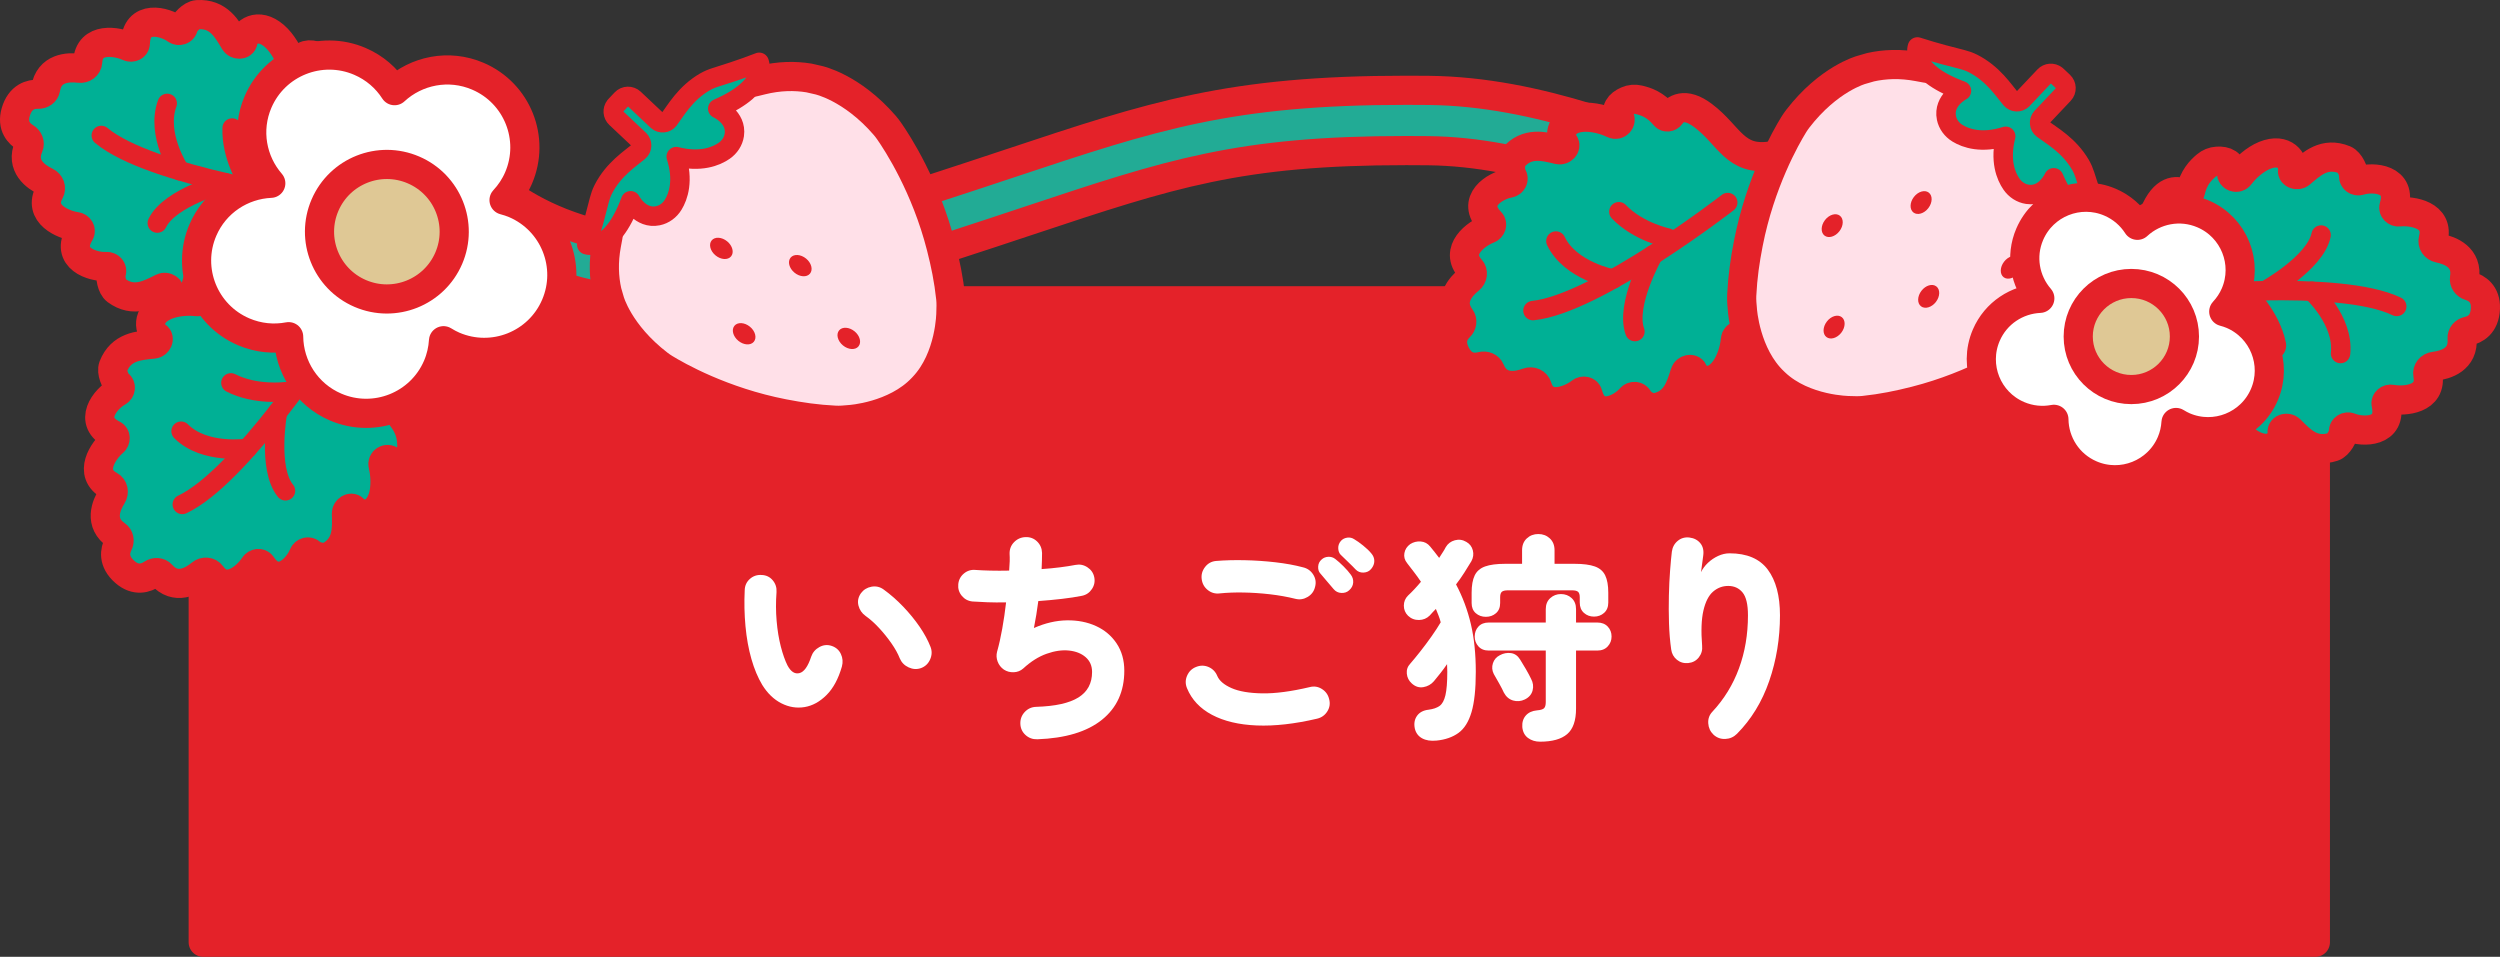
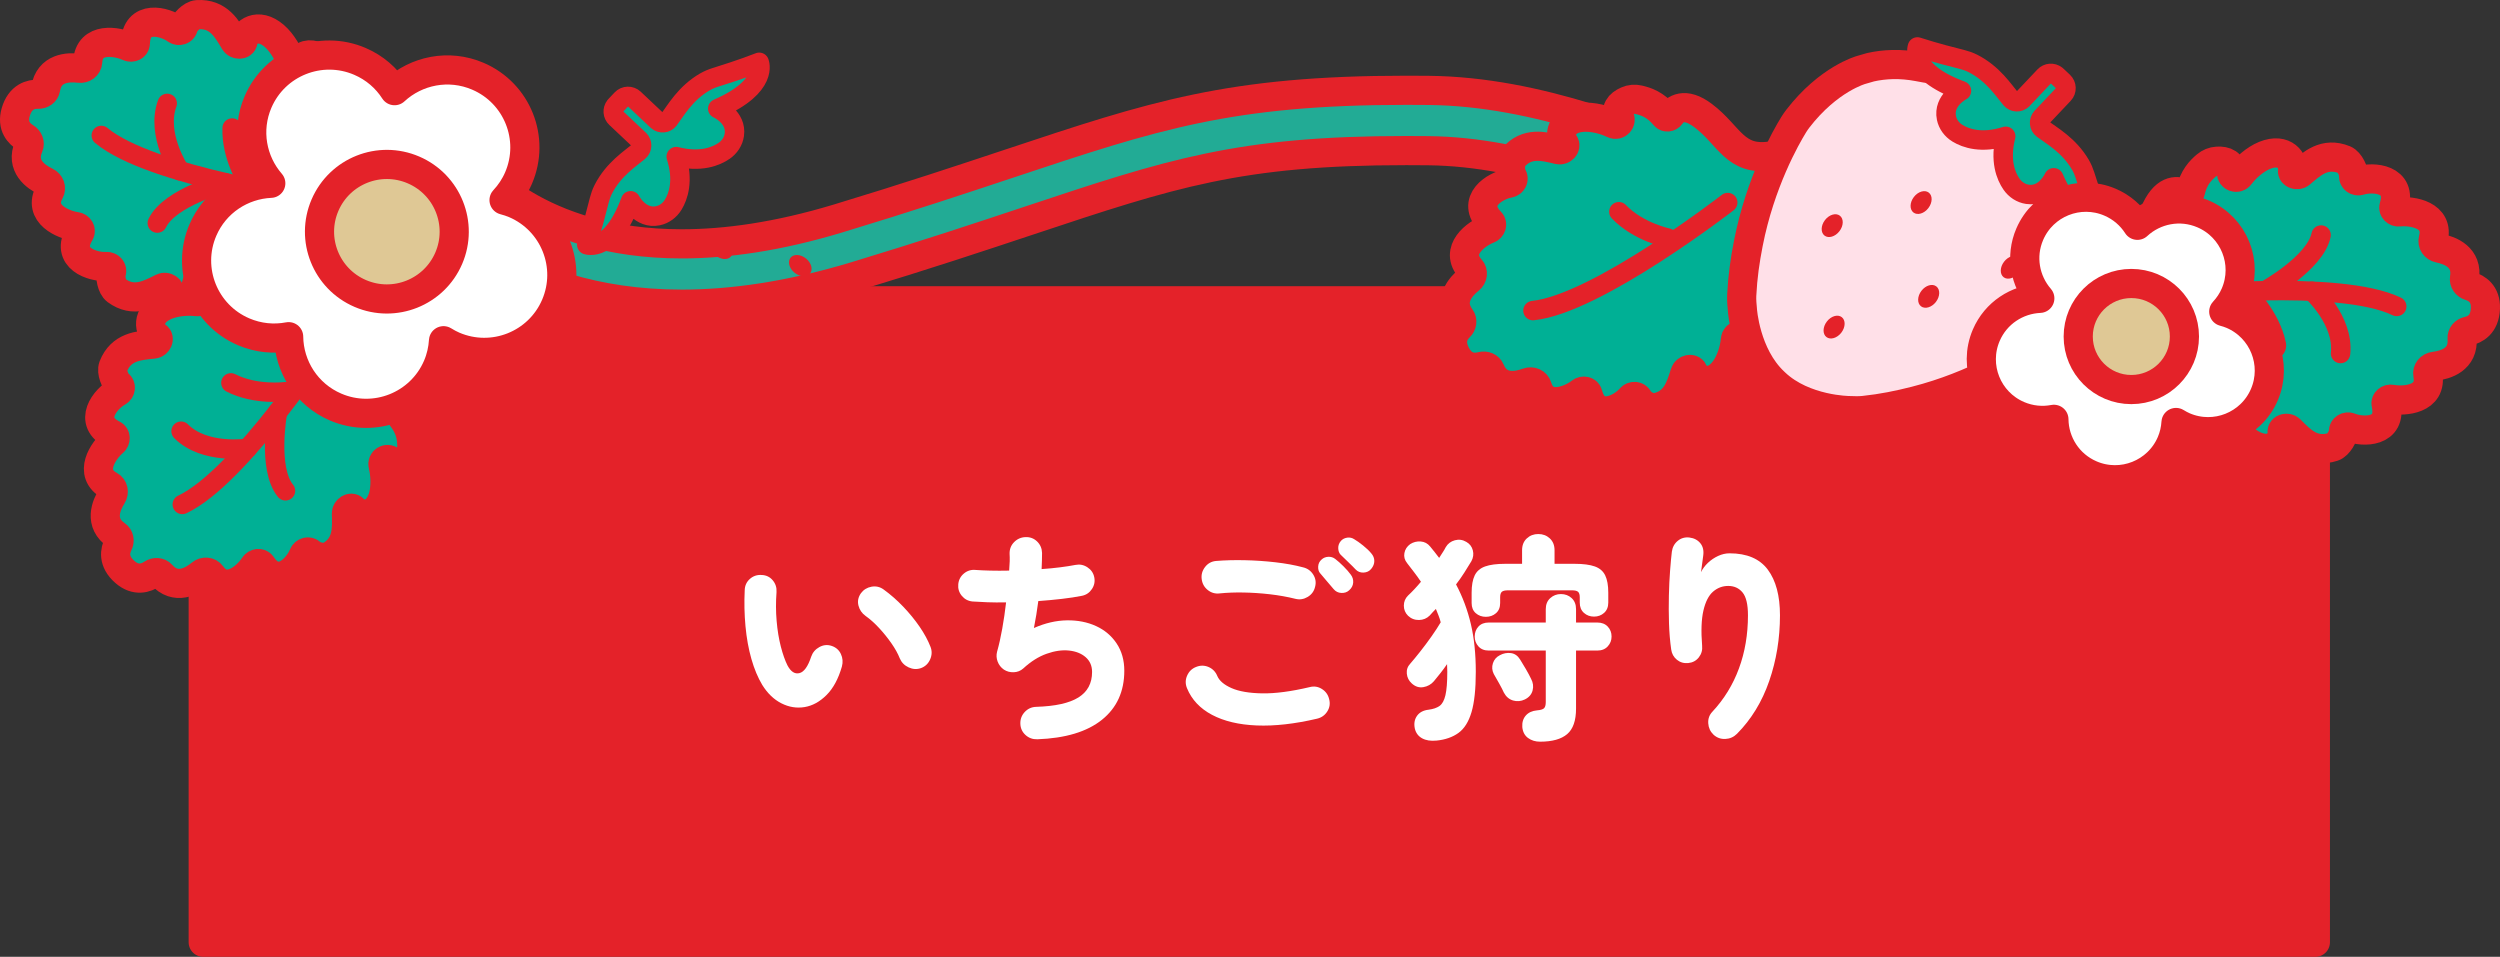
<svg xmlns="http://www.w3.org/2000/svg" id="_レイヤー_1" data-name="レイヤー 1" width="288.364" height="110.364" viewBox="0 0 288.364 110.364">
  <rect x="0" y="0" width="288.364" height="110.364" fill="#333333" stroke="none" />
  <defs>
    <style>
      .cls-1, .cls-2, .cls-3, .cls-4, .cls-5, .cls-6, .cls-7 {
        stroke: #e42229;
        stroke-linecap: round;
        stroke-linejoin: round;
      }

      .cls-1, .cls-2, .cls-3, .cls-4, .cls-6, .cls-7 {
        stroke-width: 3.364px;
      }

      .cls-1, .cls-8 {
        fill: #e42229;
      }

      .cls-9, .cls-3 {
        fill: #fff;
      }

      .cls-2 {
        fill: #22ab95;
      }

      .cls-4 {
        fill: #ffe0e8;
      }

      .cls-5 {
        stroke-width: 2.243px;
      }

      .cls-5, .cls-7 {
        fill: #00b095;
      }

      .cls-6 {
        fill: #dfc895;
      }
    </style>
  </defs>
  <rect class="cls-1" x="23.44" y="34.693" width="243.628" height="73.989" />
  <g>
    <path class="cls-9" d="M87.924,79.005c-.506-.842-.923-1.84-1.253-2.994-.329-1.154-.557-2.413-.683-3.777-.126-1.364-.156-2.754-.088-4.169,.017-.522,.215-.951,.594-1.288,.379-.337,.831-.488,1.354-.455,.523,.017,.949,.219,1.278,.606,.329,.388,.476,.843,.443,1.364-.085,1.146-.081,2.257,.013,3.335,.092,1.078,.253,2.059,.481,2.944,.228,.884,.485,1.613,.771,2.186,.388,.724,.848,1.019,1.379,.884,.531-.135,.982-.766,1.354-1.895,.168-.488,.485-.859,.949-1.112,.464-.253,.94-.295,1.43-.126,.489,.168,.839,.48,1.05,.935,.211,.455,.249,.935,.114,1.44-.405,1.415-.995,2.51-1.771,3.285-.776,.775-1.619,1.238-2.53,1.39-.911,.152-1.801,.009-2.669-.429-.869-.438-1.607-1.145-2.214-2.122Zm18.318-1.946c-.472,.169-.949,.143-1.429-.076-.481-.219-.822-.564-1.025-1.036-.219-.556-.544-1.141-.974-1.756-.43-.615-.903-1.2-1.417-1.756-.515-.556-1.033-1.019-1.556-1.39-.422-.303-.696-.703-.822-1.2-.126-.497-.029-.972,.291-1.427,.304-.404,.709-.652,1.214-.745,.506-.092,.97,.013,1.392,.316,.793,.573,1.547,1.234,2.264,1.983,.717,.75,1.35,1.525,1.898,2.324,.548,.8,.965,1.571,1.252,2.312,.186,.472,.173,.952-.038,1.44-.212,.489-.561,.826-1.05,1.011Z" />
    <path class="cls-9" d="M119.641,85.271c-.523,.017-.974-.148-1.354-.493-.379-.345-.578-.779-.594-1.301-.017-.522,.152-.973,.506-1.352,.354-.379,.793-.577,1.315-.594,2.21-.067,3.837-.43,4.883-1.086,1.046-.657,1.569-1.634,1.569-2.931,0-.708-.245-1.276-.734-1.705-.489-.43-1.13-.686-1.923-.771-.793-.084-1.653,.038-2.581,.367-.928,.328-1.83,.897-2.707,1.705-.304,.269-.667,.413-1.088,.429-.422,.017-.801-.084-1.138-.303-.338-.236-.578-.543-.721-.922-.144-.379-.165-.762-.064-1.15,.219-.775,.418-1.659,.595-2.653,.177-.994,.325-2.004,.443-3.032-.776,.017-1.497,.012-2.163-.013-.667-.025-1.236-.055-1.708-.088-.506-.05-.919-.269-1.24-.657-.32-.387-.455-.834-.405-1.339,.051-.505,.27-.918,.658-1.238,.388-.32,.835-.455,1.341-.404,.455,.034,1.02,.059,1.695,.076,.674,.017,1.4,.017,2.176,0,.034-.387,.055-.741,.064-1.061,.008-.32,.004-.606-.013-.859-.017-.539,.156-.994,.519-1.364,.362-.37,.805-.564,1.328-.581,.522-.017,.965,.152,1.328,.505,.363,.354,.552,.792,.569,1.314,0,.269-.004,.56-.013,.872-.008,.312-.021,.644-.038,.998,.742-.05,1.446-.117,2.112-.202,.666-.084,1.261-.177,1.784-.278,.489-.101,.949-.013,1.379,.265,.43,.278,.696,.661,.797,1.15,.101,.489,.013,.944-.266,1.364-.278,.421-.662,.682-1.151,.783-.675,.135-1.447,.253-2.316,.354-.869,.101-1.775,.186-2.72,.253-.067,.522-.143,1.044-.228,1.566-.085,.522-.177,1.036-.278,1.541,1.299-.573,2.568-.867,3.808-.884,1.24-.017,2.357,.202,3.353,.657,.995,.455,1.788,1.124,2.378,2.008,.59,.884,.886,1.933,.886,3.146,0,2.392-.86,4.279-2.581,5.66-1.721,1.381-4.209,2.131-7.464,2.249Z" />
    <path class="cls-9" d="M151.919,82.896c-2.581,.606-4.9,.867-6.958,.783-2.058-.084-3.778-.493-5.161-1.225-1.383-.733-2.345-1.756-2.884-3.07-.202-.488-.198-.973,.013-1.453,.211-.48,.552-.813,1.025-.998,.489-.202,.97-.202,1.442,0s.81,.548,1.012,1.036c.236,.556,.784,1.023,1.645,1.402,.86,.379,2.041,.581,3.542,.606,1.501,.025,3.322-.215,5.465-.72,.506-.135,.978-.063,1.417,.215,.439,.278,.717,.669,.835,1.175,.135,.505,.063,.977-.215,1.415-.278,.438-.67,.716-1.176,.834Zm-2.48-13.82c-.945-.236-1.935-.412-2.973-.531-1.037-.118-2.049-.185-3.036-.202-.986-.017-1.894,.017-2.72,.101-.523,.068-.986-.059-1.391-.379-.405-.32-.642-.741-.709-1.263-.068-.505,.059-.968,.379-1.39,.32-.421,.742-.657,1.265-.707,1.028-.084,2.138-.114,3.327-.088,1.19,.025,2.37,.105,3.542,.24,1.172,.135,2.231,.328,3.175,.581,.506,.118,.898,.396,1.176,.834,.278,.438,.35,.909,.215,1.415-.118,.505-.401,.893-.848,1.162-.447,.27-.915,.345-1.404,.227Zm6.174-.985c-.236,.219-.536,.32-.898,.303-.363-.017-.662-.168-.898-.455-.169-.185-.414-.471-.733-.859-.321-.387-.599-.716-.835-.986-.152-.185-.22-.438-.203-.758,.017-.32,.152-.59,.405-.809,.203-.185,.456-.286,.759-.303,.303-.017,.573,.068,.81,.253,.287,.219,.603,.502,.949,.847,.345,.345,.628,.669,.848,.972,.202,.27,.291,.573,.266,.91-.025,.337-.182,.632-.468,.884Zm.734-2.425c-.169-.185-.439-.455-.81-.809-.372-.354-.675-.648-.911-.884-.169-.185-.257-.433-.266-.745-.009-.312,.097-.594,.316-.846,.186-.202,.426-.324,.721-.367,.295-.042,.569,.021,.822,.19,.287,.168,.624,.408,1.012,.72,.388,.312,.7,.611,.936,.897,.236,.27,.354,.564,.354,.884s-.118,.623-.354,.909c-.219,.27-.515,.413-.885,.43-.371,.017-.683-.109-.936-.379Z" />
    <path class="cls-9" d="M165.698,85.423c-.675,.067-1.231-.021-1.67-.265-.439-.244-.717-.619-.835-1.124-.118-.573-.034-1.061,.253-1.466,.287-.404,.734-.64,1.341-.707,.523-.067,.94-.21,1.253-.43,.312-.219,.54-.632,.683-1.238,.143-.606,.215-1.507,.215-2.703,0-.152-.004-.299-.013-.442s-.013-.291-.013-.442c-.253,.37-.51,.72-.772,1.049-.262,.328-.51,.636-.746,.922-.321,.371-.726,.598-1.214,.682-.49,.085-.937-.059-1.341-.43-.337-.303-.527-.678-.569-1.124-.043-.446,.088-.829,.392-1.15,.337-.387,.725-.859,1.164-1.415,.439-.556,.869-1.133,1.291-1.731,.421-.598,.775-1.141,1.063-1.63-.068-.269-.152-.531-.253-.783-.102-.253-.203-.505-.304-.758-.118,.118-.236,.24-.354,.366-.119,.126-.237,.257-.355,.392-.337,.337-.751,.51-1.24,.518-.489,.008-.911-.156-1.265-.493-.321-.32-.481-.708-.481-1.162s.16-.842,.481-1.162c.236-.219,.48-.463,.733-.733,.253-.269,.506-.556,.759-.859-.237-.354-.49-.708-.759-1.061-.27-.354-.548-.716-.835-1.086-.287-.354-.392-.741-.316-1.162,.076-.421,.299-.766,.67-1.036,.371-.235,.775-.337,1.214-.303,.438,.034,.801,.227,1.088,.581,.185,.219,.362,.438,.531,.657,.169,.219,.337,.438,.506,.657,.135-.219,.27-.43,.405-.632,.135-.202,.253-.404,.355-.606,.236-.404,.586-.669,1.05-.796,.464-.126,.906-.063,1.328,.189,.388,.219,.637,.543,.747,.973,.109,.43,.054,.846-.165,1.251-.253,.421-.527,.864-.822,1.327-.295,.463-.612,.914-.949,1.352,.759,1.432,1.328,2.956,1.708,4.573,.38,1.617,.569,3.453,.569,5.508,0,1.988-.165,3.537-.493,4.649-.329,1.112-.831,1.912-1.505,2.4-.675,.488-1.518,.783-2.53,.884Zm5.693-14.275c-.456,0-.844-.139-1.164-.417-.32-.278-.481-.669-.481-1.175v-1.188c0-.842,.118-1.507,.354-1.996,.236-.488,.637-.834,1.202-1.036,.565-.202,1.337-.303,2.315-.303h1.948v-1.566c0-.572,.181-1.027,.544-1.364,.362-.337,.805-.505,1.328-.505s.965,.168,1.329,.505c.362,.337,.544,.792,.544,1.364v1.566h2.327c.978,0,1.75,.101,2.315,.303,.565,.202,.966,.547,1.202,1.036,.236,.489,.354,1.154,.354,1.996v1.137c0,.505-.161,.901-.481,1.188-.321,.287-.709,.43-1.164,.43s-.844-.143-1.164-.43c-.321-.286-.481-.682-.481-1.188v-.606c0-.303-.063-.514-.189-.631-.127-.118-.367-.177-.721-.177h-7.363c-.355,0-.595,.059-.721,.177-.127,.118-.189,.328-.189,.631v.657c0,.505-.161,.897-.481,1.175s-.709,.417-1.164,.417Zm6.249,14.402c-.54,0-1.004-.143-1.392-.43-.388-.287-.607-.708-.658-1.263-.034-.539,.101-.981,.405-1.326,.304-.345,.733-.543,1.29-.594,.421-.034,.696-.118,.822-.253,.127-.135,.19-.37,.19-.707v-5.938h-6.578c-.506,0-.902-.16-1.189-.48-.287-.32-.43-.699-.43-1.137,0-.455,.143-.838,.43-1.15,.287-.312,.683-.467,1.189-.467h6.578v-1.541c0-.539,.173-.964,.519-1.276,.346-.312,.755-.467,1.227-.467,.489,0,.902,.156,1.24,.467,.337,.312,.506,.737,.506,1.276v1.541h2.454c.506,0,.907,.156,1.202,.467,.295,.312,.442,.695,.442,1.15,0,.438-.148,.817-.442,1.137-.295,.32-.696,.48-1.202,.48h-2.454v6.696c0,1.381-.341,2.362-1.024,2.943-.683,.581-1.725,.872-3.125,.872Zm-1.746-4.876c-.456,.219-.911,.261-1.366,.126-.456-.135-.81-.438-1.063-.909-.118-.269-.295-.615-.531-1.036-.236-.421-.447-.792-.632-1.112-.203-.404-.236-.817-.101-1.238,.135-.421,.405-.733,.81-.935,.405-.219,.826-.299,1.265-.24,.439,.059,.793,.307,1.063,.745,.185,.287,.409,.657,.67,1.111,.261,.455,.46,.826,.594,1.112,.236,.438,.295,.884,.177,1.339-.118,.455-.414,.801-.885,1.036Z" />
    <path class="cls-9" d="M197.646,84.741c-.371-.354-.574-.792-.607-1.314-.034-.522,.127-.968,.481-1.339,1.349-1.448,2.37-3.111,3.061-4.99,.691-1.878,1.038-3.92,1.038-6.127,0-1.246-.207-2.122-.62-2.628-.414-.505-.966-.758-1.657-.758-.658,0-1.239,.219-1.746,.657-.506,.438-.877,1.162-1.113,2.173-.236,1.011-.287,2.367-.151,4.068,.05,.505-.076,.952-.38,1.339-.303,.388-.708,.606-1.214,.657-.506,.05-.945-.076-1.316-.379-.371-.303-.591-.699-.658-1.187-.135-.943-.22-1.954-.253-3.032-.034-1.078-.038-2.139-.013-3.183,.025-1.044,.071-2.008,.139-2.893,.067-.884,.135-1.605,.202-2.16,.067-.522,.295-.943,.683-1.263,.388-.32,.843-.446,1.366-.379,.523,.067,.936,.286,1.24,.657,.304,.371,.413,.851,.329,1.44-.017,.168-.055,.455-.114,.859s-.105,.75-.139,1.036c.185-.387,.451-.745,.797-1.074,.345-.328,.737-.594,1.176-.796,.439-.202,.877-.303,1.315-.303,2.007,0,3.479,.628,4.415,1.882,.936,1.255,1.404,3.011,1.404,5.268,0,2.661-.414,5.188-1.24,7.58-.827,2.392-2.066,4.422-3.719,6.089-.371,.37-.818,.569-1.341,.594-.523,.025-.979-.139-1.366-.493Z" />
  </g>
  <path class="cls-2" d="M78.629,35.085c-20.501,0-29.121-11.666-29.571-12.298l2.836-2.017,2.82-2.039c.362,.491,7.182,9.396,23.925,9.396,5.073,0,11.054-.816,18.046-2.933,7.952-2.406,14.227-4.494,19.762-6.335,16.682-5.55,25.383-8.445,45.813-8.445,.837,0,1.693,.005,2.571,.014,12.588,.14,24.706,5.17,35.399,9.608,9.162,3.803,17.383,7.216,24.374,7.216,2.282,0,4.433-.363,6.443-1.196l2.666,6.424c-2.915,1.206-5.935,1.72-9.046,1.72-8.459,0-17.591-3.791-27.11-7.742-10.602-4.401-21.565-8.951-32.803-9.076-.871-.01-1.719-.014-2.546-.014-19.247,0-27.119,2.619-43.559,8.089-5.578,1.855-11.901,3.96-19.944,6.393-7.674,2.322-14.34,3.236-20.074,3.236Z" />
  <g>
-     <path class="cls-4" d="M86.912,9.477l.937-.23c2.008-.498,3.835-.52,5.461-.254l1.082,.247s3.833,.796,7.659,5.222c.179,.208,.346,.426,.503,.65,.964,1.381,4.226,6.395,6.004,13.358,.49,1.92,.876,3.781,1.106,5.934,.058,.54,.039,1.143,.017,1.681,0,0-.017,5.19-3.164,8.52l-.238,.258-.038,.04-.244,.252,.905-.957-.238,.258-.038,.04-.244,.252c-3.148,3.33-8.335,3.645-8.335,3.645-.537,.053-1.139,.106-1.682,.08-2.166-.105-4.049-.383-5.996-.761-7.064-1.372-12.264-4.335-13.7-5.216-.234-.144-.461-.297-.679-.464-4.646-3.56-5.662-7.335-5.662-7.335l-.309-1.064c-.36-1.606-.442-3.428-.06-5.459l.177-.948" />
    <path class="cls-5" d="M87.571,7.189s1.17,2.742-4.783,5.339c0,0,2.209,.985,1.912,3.029-.109,.747-.549,1.407-1.171,1.837-.924,.639-2.707,1.385-5.531,.668,.88,2.775,.236,4.595-.349,5.553-.394,.645-1.028,1.122-1.769,1.273-2.027,.413-3.138-1.732-3.138-1.732-2.254,6.084-5.063,5.076-5.063,5.076,.672-2.044,1.236-4.317,1.448-5.15,.108-.425,.255-.841,.453-1.233,1.191-2.351,3.169-3.58,4.116-4.387,.406-.346,.423-.963,.045-1.335l-.016-.011-2.674-2.52c-.381-.359-.42-.944-.106-1.35,.021-.027,.044-.054,.068-.079l.693-.733c.383-.405,1.022-.424,1.428-.041l2.674,2.52,.014,.013c.393,.356,1.008,.306,1.33-.119,.752-.99,1.867-3.033,4.149-4.356,.38-.22,.787-.391,1.206-.523,.821-.259,3.061-.953,5.065-1.74" />
    <path class="cls-8" d="M86.504,37.686c.618,.508,.82,1.283,.45,1.732s-1.17,.4-1.789-.108-.82-1.283-.45-1.732c.37-.449,1.17-.4,1.789,.108Z" />
    <path class="cls-8" d="M83.877,27.839c.618,.508,.82,1.283,.45,1.732-.37,.448-1.17,.4-1.789-.108-.618-.508-.82-1.283-.45-1.732s1.17-.4,1.789,.108Z" />
    <path class="cls-8" d="M92.98,29.827c.618,.508,.82,1.283,.45,1.732s-1.17,.4-1.789-.108c-.618-.508-.82-1.283-.45-1.732,.37-.448,1.17-.4,1.789,.108Z" />
    <path class="cls-8" d="M98.573,38.221c.618,.508,.82,1.283,.45,1.732-.37,.449-1.17,.4-1.789-.108-.618-.508-.82-1.283-.45-1.732s1.17-.4,1.789,.108Z" />
  </g>
  <g>
    <path class="cls-7" d="M43.669,22.879c-3.418-2.572-1.674-5.072-2.155-8.887-.337-2.671-1.76-2.844-2.584-2.708-.278,.046-.543-.163-.514-.43,.18-1.692-.328-2.708-.773-3.45-.233-.387-.589-.7-1.022-.875-.919-.37-1.735-.282-1.979,.703-.127,.511-.874,.525-1.033,.014-.306-.986-1.059-2.32-1.971-3.102-1.908-1.636-3.431-.43-3.601,.636-.067,.418-.745,.409-.968,.034-.879-1.477-1.843-3.279-4.312-3.123-.666,.042-1.51,.964-1.604,1.433-.073,.365-.527,.513-.844,.282-1.3-.95-4.602-1.809-4.695,1.591-.01,.347-.425,.544-.758,.389-1.332-.622-4.563-1.191-4.741,1.747-.029,.471-.466,.805-.964,.741-1.306-.166-3.491-.064-3.889,2.36-.064,.387-.436,.651-.854,.637-.824-.029-2.067,.255-2.593,2.057-.476,1.631,.413,2.514,1.118,2.94,.364,.219,.537,.648,.379,1.014-.975,2.255,.809,3.518,1.999,4.082,.454,.215,.642,.732,.411,1.144-1.438,2.569,1.59,3.832,3.048,4.026,.364,.048,.607,.438,.428,.736-1.759,2.912,1.486,3.968,3.093,3.869,.392-.024,.694,.345,.558,.692-.174,.445,.038,1.676,.576,2.071,1.994,1.462,3.779,.464,5.318-.306,.39-.195,.966,.162,.796,.55-.432,.989,.198,2.826,2.688,2.476,1.19-.167,2.544-.884,3.335-1.55,.41-.345,1.031,.07,.862,.568-.327,.961,.313,1.475,1.286,1.658,.459,.086,.928,.015,1.333-.186,.776-.385,1.753-.967,2.516-2.488,.121-.24,.456-.274,.665-.085,.62,.559,1.912,1.18,3.639-.888,2.467-2.953,2.349-5.998,6.617-6.321" />
    <path class="cls-5" d="M36.291,23.023s-18.91-2.647-24.608-7.399" />
    <path class="cls-5" d="M20.739,19.696s-2.777-4.166-1.451-7.77" />
    <path class="cls-5" d="M25.965,21.069s-6.376,1.673-7.821,4.661" />
    <path class="cls-5" d="M28.525,20.912s-1.866-2.932-1.747-6.144" />
  </g>
  <g>
    <path class="cls-7" d="M41.135,32.306c-3.779,2.006-5.31-.63-8.976-1.808-2.566-.825-3.326,.39-3.55,1.193-.076,.271-.377,.422-.608,.284-1.459-.878-2.596-.849-3.458-.759-.45,.047-.884,.237-1.226,.555-.725,.674-.989,1.451-.199,2.088,.41,.331,.107,1.013-.424,.94-1.025-.14-2.553-.023-3.648,.472-2.291,1.034-1.84,2.923-.946,3.528,.351,.237,.057,.847-.378,.89-1.712,.171-3.755,.281-4.657,2.582-.243,.621,.237,1.775,.622,2.057,.301,.221,.243,.694-.101,.883-1.412,.775-3.588,3.4-.542,4.921,.311,.155,.314,.615,.033,.85-1.128,.942-3.01,3.626-.42,5.029,.415,.225,.533,.762,.265,1.186-.703,1.112-1.534,3.132,.497,4.517,.325,.221,.407,.67,.217,1.042-.374,.734-.643,1.978,.77,3.216,1.279,1.121,2.456,.69,3.141,.231,.353-.236,.815-.212,1.08,.086,1.634,1.836,3.535,.756,4.55-.082,.387-.32,.936-.271,1.212,.112,1.723,2.387,4.15,.181,4.942-1.056,.198-.309,.655-.364,.848-.076,1.899,2.823,4.229,.334,4.819-1.163,.144-.365,.607-.482,.864-.213,.33,.346,1.537,.674,2.123,.354,2.17-1.186,2.019-3.223,1.971-4.941-.012-.436,.556-.805,.836-.488,.715,.809,2.648,1.015,3.384-1.386,.352-1.148,.273-2.676,.004-3.673-.14-.517,.499-.904,.88-.54,.734,.702,1.471,.341,2.049-.463,.272-.378,.406-.833,.395-1.284-.021-.865-.136-1.995-1.194-3.328-.167-.211-.055-.529,.204-.638,.769-.325,1.879-1.231,.733-3.668-1.637-3.481-4.449-4.662-2.939-8.661" />
    <path class="cls-5" d="M38.146,39.044s-10.398,15.993-17.12,19.141" />
    <path class="cls-5" d="M28.551,51.711s-4.955,.752-7.665-1.973" />
    <path class="cls-5" d="M32.006,47.562s-1.178,6.477,.922,9.049" />
    <path class="cls-5" d="M32.946,45.18s-3.45,.449-6.314-1.017" />
  </g>
  <g>
    <path class="cls-7" d="M243.659,36.063c3.941,1.667,2.857,4.514,4.251,8.099,.976,2.509,2.399,2.333,3.165,2.001,.258-.112,.566,.026,.604,.293,.237,1.685,.976,2.548,1.589,3.16,.32,.319,.742,.536,1.204,.601,.981,.137,1.752-.147,1.749-1.162-.001-.526,.72-.721,.998-.264,.537,.883,1.591,1.994,2.666,2.531,2.248,1.125,3.432-.415,3.339-1.49-.037-.422,.623-.578,.93-.268,1.212,1.22,2.585,2.734,4.942,1.984,.636-.202,1.231-1.302,1.208-1.779-.018-.372,.387-.626,.75-.478,1.492,.606,4.904,.639,4.168-2.681-.075-.339,.28-.631,.64-.561,1.443,.281,4.716,.049,4.175-2.844-.087-.463,.257-.894,.755-.953,1.308-.155,3.402-.784,3.199-3.232-.033-.391,.265-.738,.674-.825,.806-.172,1.943-.748,2.015-2.623,.065-1.698-1.012-2.339-1.799-2.581-.406-.125-.678-.499-.614-.892,.398-2.424-1.64-3.217-2.931-3.476-.493-.099-.8-.555-.677-1.01,.77-2.841-2.474-3.332-3.935-3.166-.365,.041-.696-.278-.594-.61,.999-3.251-2.406-3.49-3.941-3.004-.374,.118-.757-.166-.71-.536,.061-.474-.445-1.617-1.062-1.869-2.29-.935-3.779,.466-5.084,1.586-.331,.284-.976,.076-.906-.341,.179-1.064-.879-2.693-3.21-1.751-1.114,.451-2.253,1.475-2.859,2.312-.314,.434-1.017,.183-.974-.342,.083-1.011-.662-1.355-1.651-1.297-.466,.028-.903,.21-1.248,.503-.66,.561-1.466,1.363-1.835,3.024-.058,.262-.376,.376-.625,.244-.737-.392-2.141-.681-3.314,1.743-1.675,3.463-.821,6.388-4.882,7.736" />
    <path class="cls-5" d="M250.781,34.135s18.988-2.016,25.671,1.212" />
    <path class="cls-5" d="M266.677,33.592s3.707,3.368,3.296,7.186" />
    <path class="cls-5" d="M261.274,33.528s5.779-3.169,6.454-6.418" />
    <path class="cls-7" d="M258.829,34.3s2.523,2.392,3.188,5.537" />
  </g>
  <g>
    <path class="cls-7" d="M204.328,17.981c-4.23,.655-4.808-2.337-7.883-4.652-2.152-1.621-3.269-.722-3.746-.038-.161,.231-.495,.275-.667,.068-1.089-1.308-2.173-1.653-3.016-1.851-.44-.103-.913-.066-1.34,.122-.906,.399-1.412,1.046-.875,1.907,.279,.447-.232,.992-.71,.749-.922-.468-2.404-.859-3.601-.751-2.504,.225-2.7,2.157-2.054,3.022,.254,.339-.225,.818-.65,.717-1.674-.4-3.639-.966-5.248,.91-.434,.506-.36,1.754-.089,2.147,.211,.307,.001,.735-.386,.801-1.588,.269-4.507,2.034-2.131,4.47,.243,.249,.094,.684-.249,.814-1.375,.52-4.036,2.437-2.051,4.613,.318,.349,.253,.895-.14,1.207-1.03,.819-2.48,2.455-1.016,4.429,.234,.316,.164,.766-.138,1.055-.595,.57-1.258,1.658-.331,3.29,.84,1.478,2.093,1.457,2.89,1.249,.411-.107,.84,.067,.992,.436,.939,2.27,3.09,1.873,4.324,1.415,.471-.175,.973,.051,1.108,.503,.842,2.82,3.86,1.533,5.015,.624,.288-.227,.738-.129,.826,.207,.865,3.289,3.885,1.703,4.934,.482,.256-.297,.732-.256,.886,.083,.198,.435,1.23,1.141,1.888,1.031,2.44-.409,2.968-2.382,3.487-4.02,.132-.416,.79-.578,.95-.186,.409,.999,2.167,1.828,3.652-.199,.71-.969,1.139-2.438,1.212-3.468,.038-.534,.769-.69,1.009-.221,.462,.904,1.278,.804,2.088,.235,.382-.268,.657-.654,.796-1.084,.265-.824,.528-1.929-.033-3.536-.089-.254,.122-.517,.403-.536,.833-.054,2.18-.547,1.899-3.224-.401-3.825-2.669-5.863,.074-9.144" />
    <path class="cls-5" d="M199.287,23.364s-15.082,11.694-22.466,12.462" />
-     <path class="cls-5" d="M186.058,32.181s-4.927-.915-6.59-4.378" />
-     <path class="cls-5" d="M190.686,29.395s-3.243,5.732-2.106,8.849" />
    <path class="cls-5" d="M192.358,27.453s-3.406-.707-5.629-3.032" />
  </g>
  <g>
    <path class="cls-3" d="M38.705,46.949c4.539,1.948,9.801-.147,11.752-4.68,.417-.97,.639-1.972,.701-2.968,.37,.228,.755,.441,1.166,.617,4.54,1.948,9.801-.147,11.752-4.68,1.951-4.533-.147-9.787-4.687-11.736-.412-.177-.83-.309-1.251-.42,.681-.731,1.256-1.581,1.674-2.551,1.951-4.533-.147-9.788-4.687-11.736-3.355-1.44-7.101-.666-9.617,1.663-.931-1.45-2.291-2.647-3.995-3.378-4.539-1.948-9.801,.147-11.752,4.68-1.401,3.254-.706,6.874,1.472,9.382-3.321,.147-6.429,2.135-7.83,5.389-1.951,4.533,.147,9.787,4.687,11.736,1.704,.731,3.509,.893,5.204,.569,.039,3.426,2.054,6.672,5.41,8.112Z" />
    <path class="cls-6" d="M41.556,33.852c-3.941-1.692-5.763-6.253-4.069-10.189,1.694-3.936,6.262-5.755,10.203-4.063s5.763,6.253,4.069,10.189-6.262,5.755-10.203,4.063Z" />
  </g>
  <g>
    <path class="cls-4" d="M239.949,24.624l.231,.936c.498,2.006,.521,3.83,.255,5.454l-.247,1.08s-.797,3.827-5.23,7.648c-.208,.179-.426,.345-.651,.502-1.383,.963-6.404,4.22-13.376,5.995-1.923,.49-3.786,.875-5.943,1.105-.541,.058-1.144,.039-1.683,.017,0,0-5.197-.016-8.532-3.16l-.258-.237-.04-.038-.252-.244,.958,.903-.258-.237-.04-.038-.252-.244c-3.334-3.143-3.65-8.324-3.65-8.324-.053-.536-.106-1.137-.08-1.679,.105-2.163,.383-4.043,.762-5.988,1.374-7.054,4.341-12.247,5.224-13.681,.144-.233,.297-.461,.464-.678,3.565-4.639,7.345-5.654,7.345-5.654l1.066-.308c1.608-.359,3.433-.442,5.467-.06l.949,.176" />
    <path class="cls-5" d="M242.239,25.281s-2.746,1.168-5.347-4.776c0,0-.986,2.206-3.033,1.909-.749-.108-1.409-.549-1.839-1.17-.64-.923-1.387-2.703-.669-5.524-2.779,.879-4.601,.236-5.561-.349-.646-.394-1.124-1.026-1.275-1.766-.414-2.024,1.734-3.134,1.734-3.134-6.092-2.251-5.083-5.056-5.083-5.056,2.047,.671,4.323,1.234,5.157,1.446,.426,.108,.842,.254,1.234,.453,2.355,1.19,3.585,3.165,4.393,4.11,.346,.405,.964,.422,1.337,.044l.011-.016,2.524-2.67c.36-.381,.946-.42,1.352-.106,.027,.021,.054,.043,.08,.068l.734,.692c.406,.382,.424,1.021,.041,1.426l-2.524,2.67-.013,.014c-.356,.393-.306,1.006,.119,1.328,.992,.751,3.037,1.864,4.362,4.143,.221,.379,.391,.786,.524,1.204,.259,.82,.954,3.056,1.742,5.058" />
    <path class="cls-8" d="M212.39,38.368c-.487,.635-1.256,.863-1.717,.51-.462-.353-.442-1.154,.045-1.789,.487-.635,1.256-.863,1.718-.51s.442,1.154-.045,1.789Z" />
    <path class="cls-8" d="M222.428,24.003c-.487,.635-1.256,.863-1.718,.51s-.442-1.154,.045-1.789c.487-.635,1.256-.863,1.717-.51,.462,.353,.442,1.154-.045,1.789Z" />
    <path class="cls-8" d="M223.302,34.823c-.487,.635-1.256,.863-1.718,.51s-.442-1.154,.045-1.789c.487-.635,1.256-.863,1.717-.51,.462,.353,.442,1.154-.045,1.789Z" />
    <path class="cls-8" d="M232.83,31.468c-.487,.635-1.256,.863-1.717,.51s-.442-1.154,.045-1.789,1.256-.863,1.718-.51,.442,1.154-.045,1.789Z" />
    <path class="cls-8" d="M212.172,26.667c-.487,.635-1.256,.863-1.717,.51s-.442-1.154,.045-1.789c.487-.635,1.256-.863,1.718-.51s.442,1.154-.045,1.789Z" />
  </g>
  <g>
    <path class="cls-3" d="M241.173,54.764c3.58,1.536,7.729-.116,9.268-3.691,.329-.765,.504-1.555,.553-2.341,.292,.18,.595,.347,.92,.487,3.58,1.536,7.729-.116,9.268-3.691,1.538-3.575-.116-7.718-3.696-9.255-.325-.139-.655-.243-.986-.331,.537-.576,.991-1.247,1.32-2.011,1.538-3.575-.116-7.718-3.696-9.255-2.646-1.136-5.6-.525-7.584,1.312-.734-1.143-1.806-2.087-3.15-2.664-3.58-1.536-7.729,.116-9.268,3.691-1.105,2.566-.557,5.421,1.161,7.398-2.619,.116-5.07,1.684-6.174,4.25-1.539,3.575,.116,7.718,3.696,9.255,1.344,.577,2.767,.704,4.103,.449,.031,2.702,1.62,5.262,4.266,6.397Z" />
    <ellipse class="cls-6" cx="245.839" cy="38.816" rx="6.125" ry="6.117" />
  </g>
</svg>